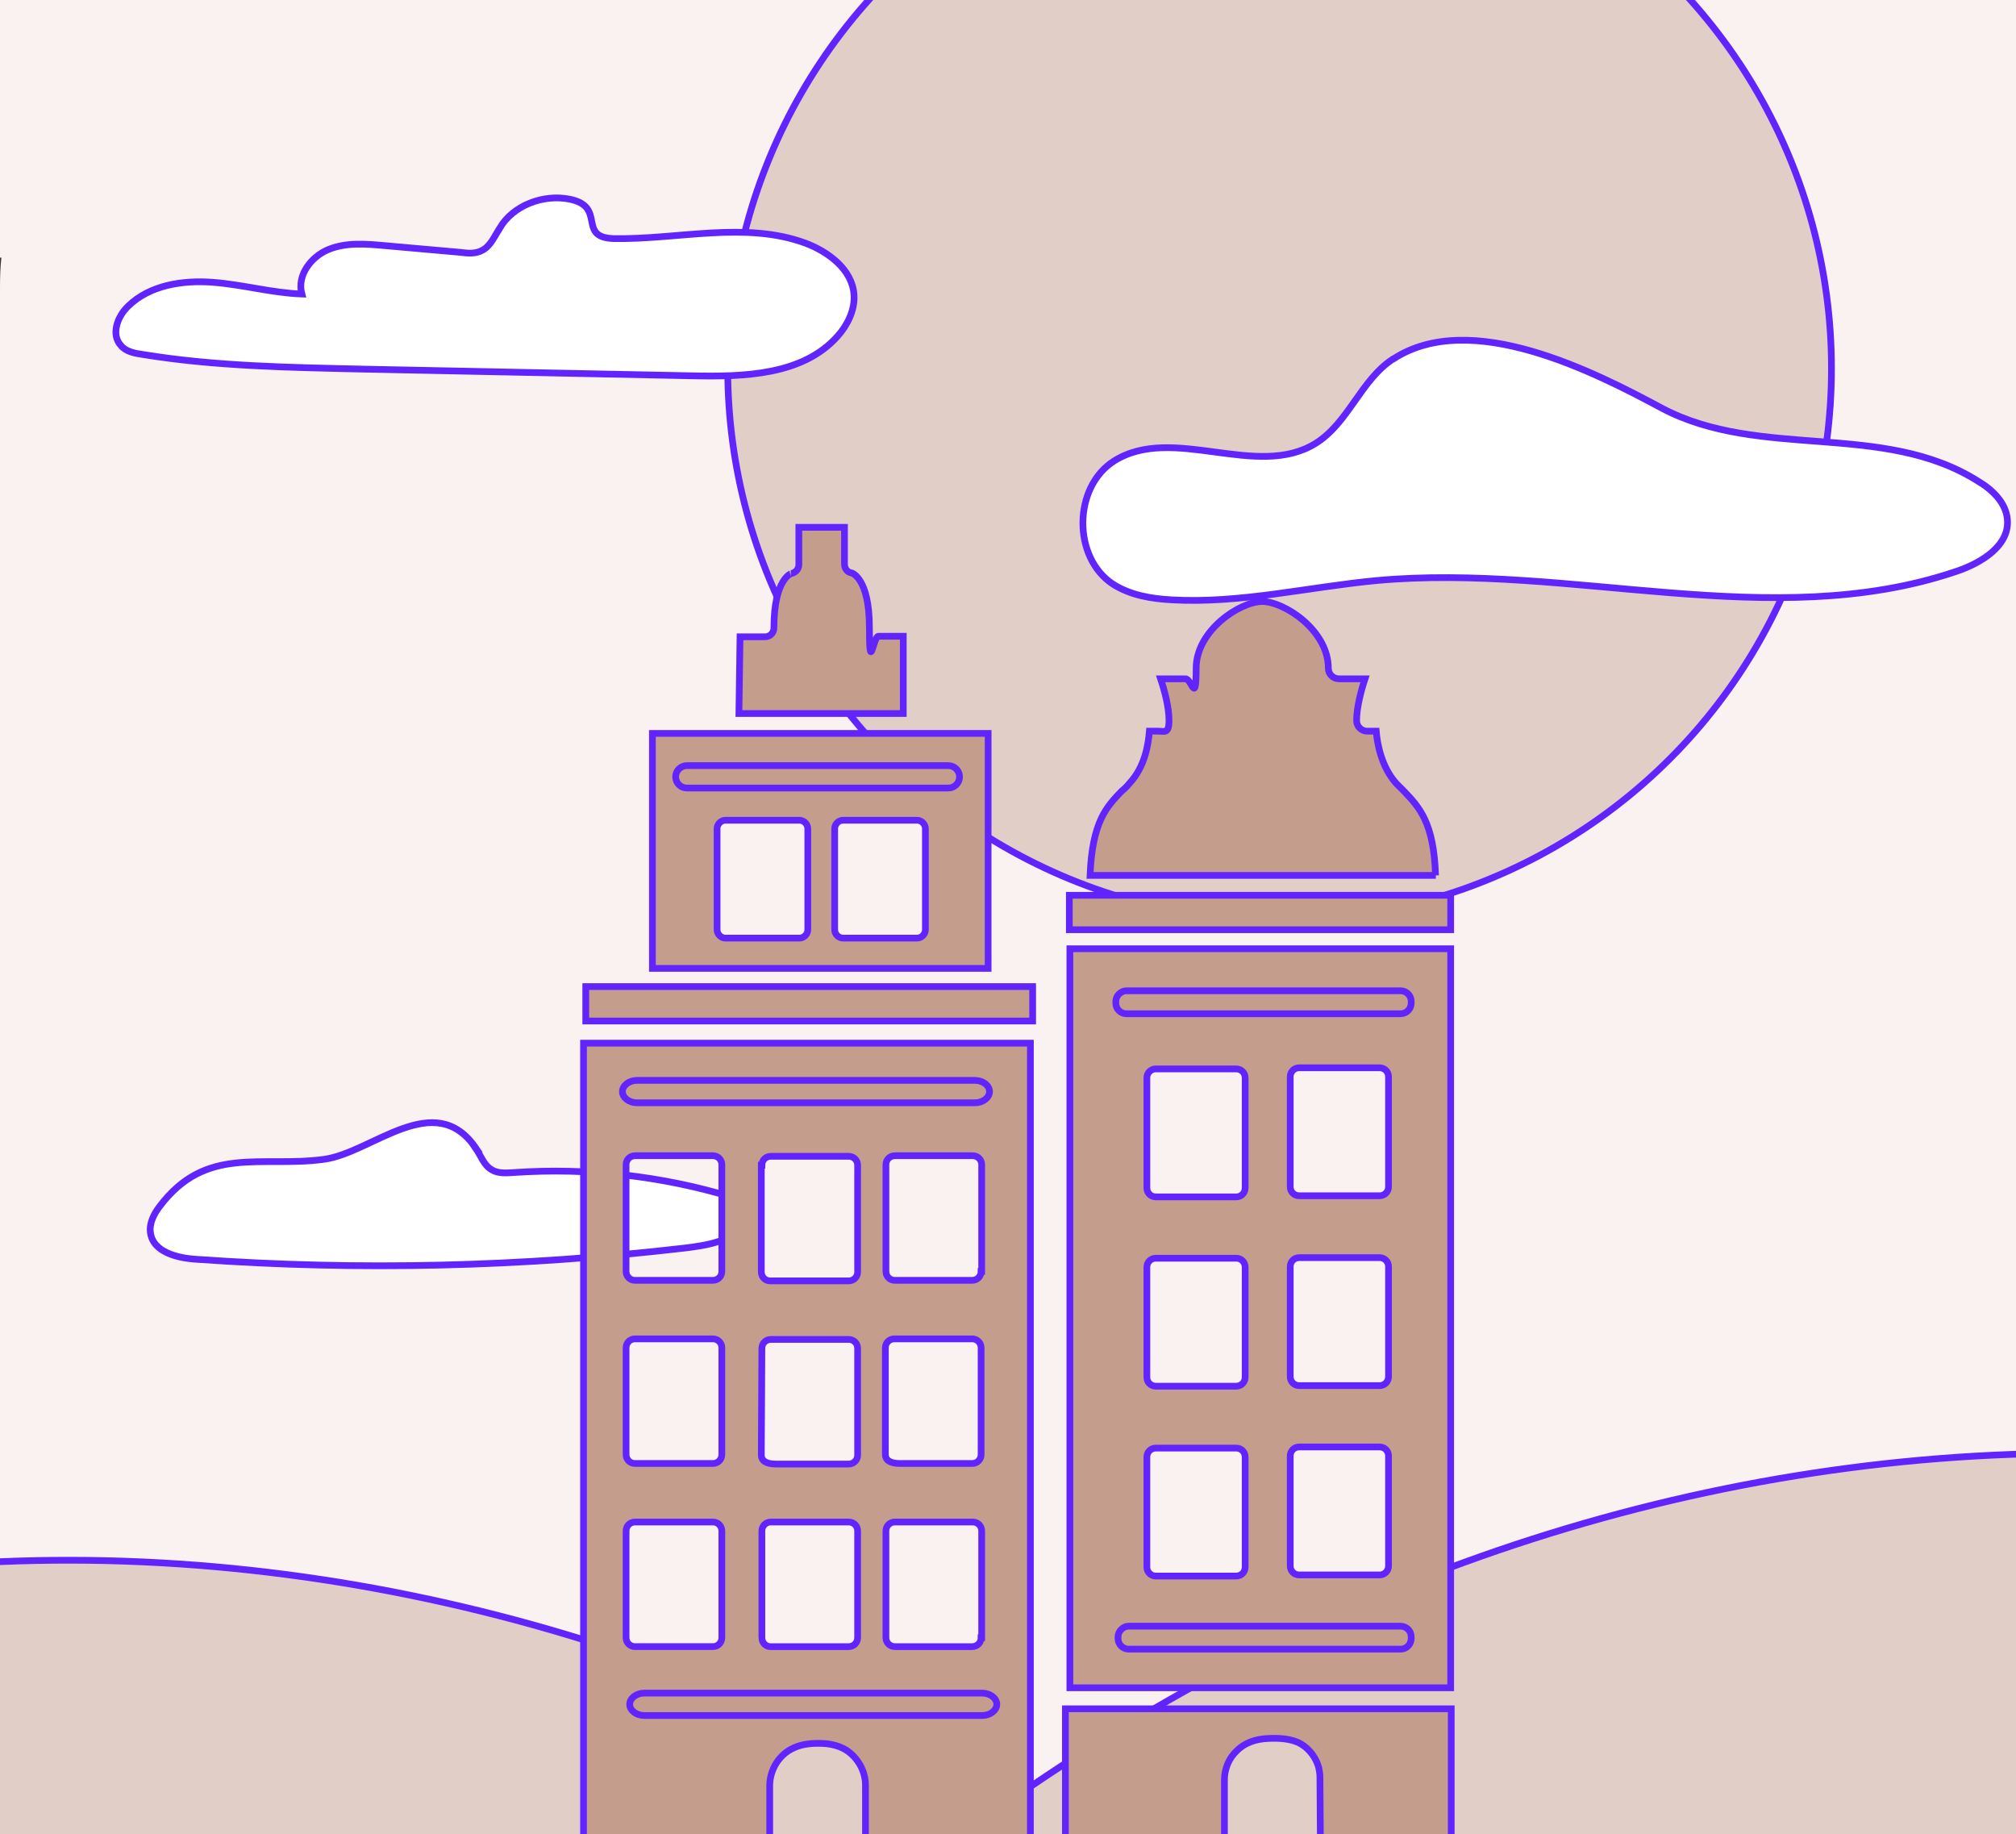
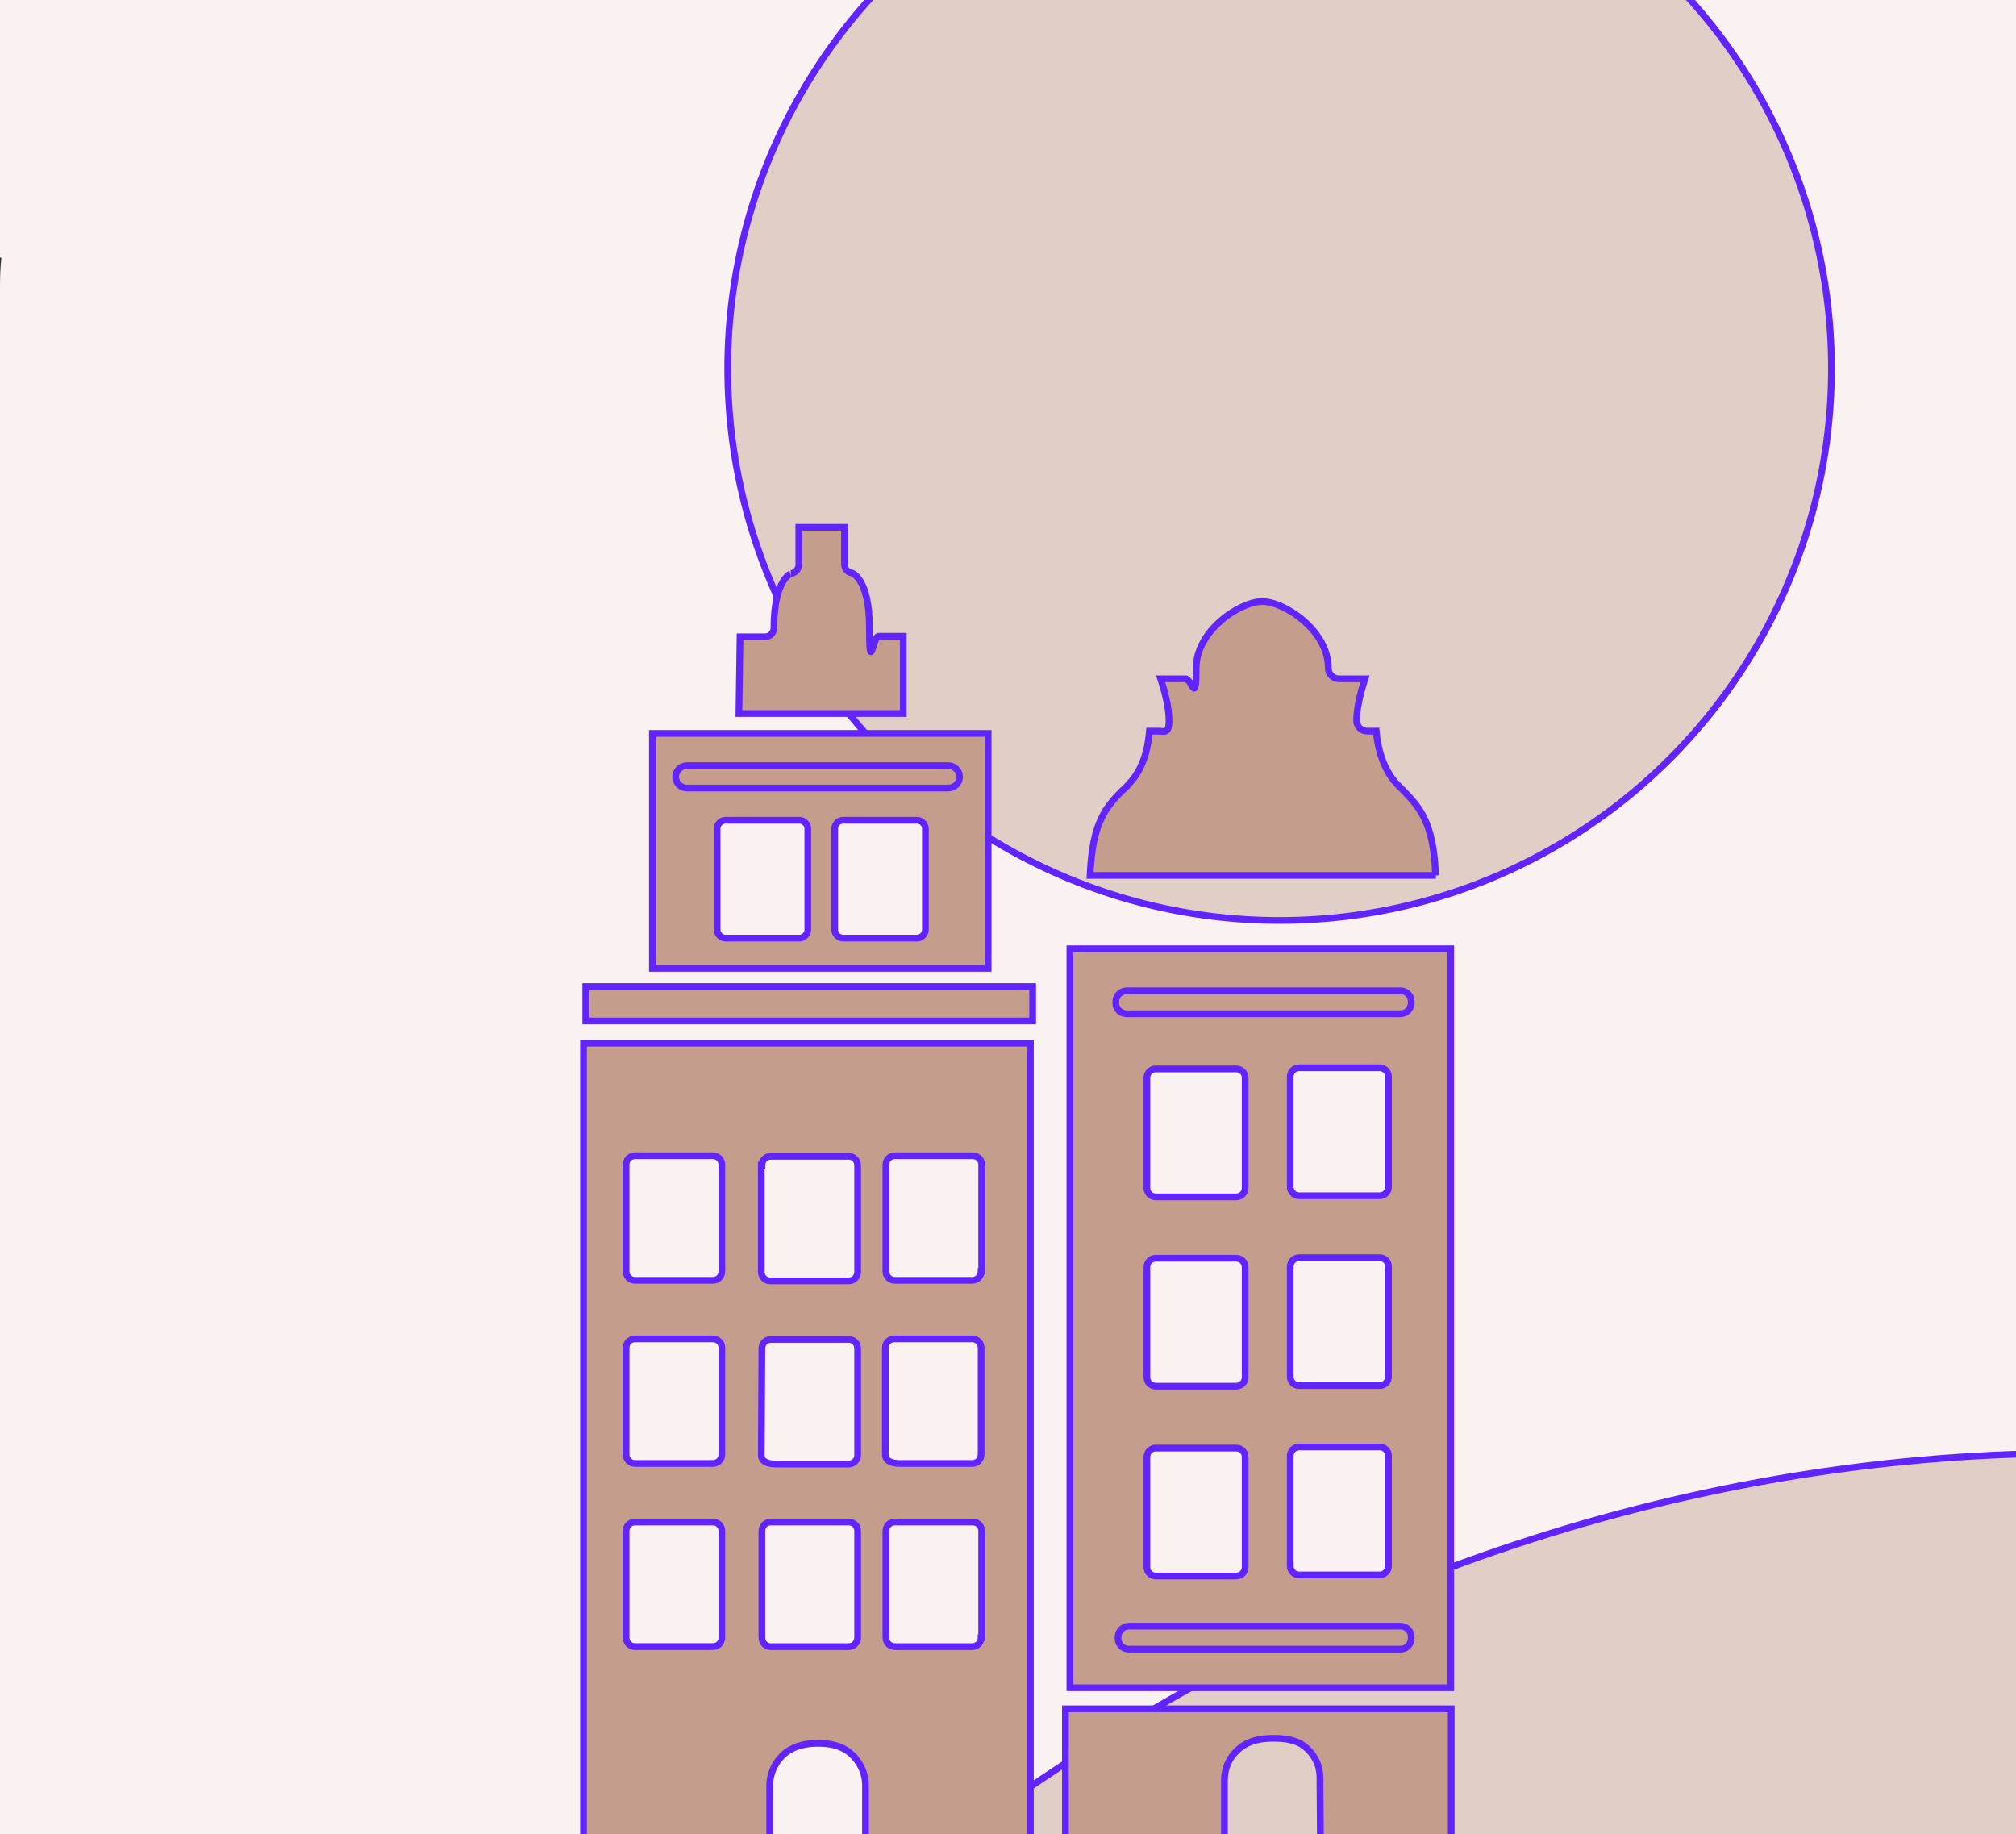
<svg xmlns="http://www.w3.org/2000/svg" viewBox="0 0 720 655">
  <rect x="0" y="0" width="720" height="655" fill="#333333" stroke="none" />
  <path d="m102.9-.4c-2.9 0-5.8 0-8.6.4h-94.3v92h.5c-.4 3.5-.5 7-.5 10.5v552.5h720.5v-655.4z" fill="#faf1f1" />
  <g stroke="#6124fc" stroke-miterlimit="10" stroke-width="2.4">
    <circle cx="457" cy="131.6" fill="#e1cec6" r="197.1" />
-     <path d="m178.5 81.4c-1.8 2.8-3.2 6.3-6.1 7.9-2.4 1.4-5.2 1.2-8.1.8-9.1-.8-18.2-1.6-27-2.4-6.7-.6-13.7-1.2-20 1.4s-11.3 9.3-9.5 15.9c-10.7-.4-21.2-3.4-31.9-4.2s-22.4 1-30.1 8.5c-3.8 3.6-6.3 10.1-2.6 14.1 1.8 2.2 5 2.8 7.9 3.2 25.8 4.2 52.1 4.6 78.3 5.2l117.8 2.4c18.6.4 39.5-.2 51.9-14.1 3.6-4 6.3-9.5 5.9-14.9-.6-8.9-9.1-15.3-17.4-18.4-21.6-7.9-45.4-1.2-68.4-1.6-13.3-.4-2.4-11.5-15.9-14.1-9.3-1.8-20 2.2-24.8 10.3zm-8.5 328.8c1.8 2.6 2.8 5.9 5.6 7.5 2.2 1.4 5.2 1.2 7.9 1 26.4-1.8 52.9 1.2 78.3 8.9 2.8.8 6.3 2.4 6.3 5.2s-.6 2.6-1.4 3.8c-5 6.7-14.1 8.1-22.4 9.1-57.7 6.7-116 8.1-173.9 4-7.1-.4-15.9-2.6-16.7-9.7-.4-3.4 1.4-6.7 3.4-9.3 16.5-21.8 36.1-13.7 58.5-16.7 17.2-2.2 39.7-25.8 54.5-3.8zm327.5-282c-11.5 7.5-15.9 22.8-27.6 30.1-21 13.1-51-6.9-72 6.3-14.7 9.3-14.9 34.5-.4 44 6.3 4 13.7 5.2 21 5.6 24.4 1.4 48.8-4.6 73.2-6.9 69-6.3 141 19 206.8-3.2 9.1-3 19.4-9.3 18.4-18.8-.6-5.9-5.4-10.5-10.5-13.5-33.9-21.4-77.7-7.5-112.8-26-24-12.9-68.4-35.7-96-17.6z" fill="#fff" />
    <path d="m896 540.4c-132-37.9-276.6-24-403.1 29.3-126.5 53.5-235.3 144.3-319 253.2 116.6-22.2 207.6-42 310.3-34.3 131.2 10.1 213.9 0 345 10.1-16.5-115.2-18.6-90.8 16.1-201.8-1.8-1.8 51.5-59.1 50.6-56.5z" fill="#e1cec6" />
-     <path d="m-101.9 571.5c133.6-31.3 277.2-9.9 400.7 49.6 123.7 59.5 227.8 156 305.9 268.8-94-50.8-211.1-91.8-314-89.2-131.6 3.4-257.9-9.5-389.4-6.1 22.4-114.2 17.4-111.2-11.7-224 2-1.6 7.7-2 8.5.8z" fill="#e1cec6" />
    <g fill="#c49d8d">
      <path d="m512.7 312.6c-.6-19-5.9-24.4-11.3-30.1l-2.8-2.8c-5.2-5.9-6.7-13.9-7.1-18.6h-3.2c-2 0-3.8-1.6-3.8-3.8 0-4.6 1.6-10.7 3-14.9h-9.3c-2 0-3.8-1.6-3.8-3.8 0-13.5-15.7-23.8-23.6-23.8s-23.6 10.3-23.6 23.8-1.6 3.8-3.8 3.8h-8.9c1.4 4.2 3 10.1 3 14.9s-1.6 3.8-3.8 3.8h-3.2c-.4 4.8-1.6 12.7-7.1 18.6-.8 1-1.8 2-2.8 2.8-5.4 5.6-10.5 10.9-11.3 30.1h123.5zm-248.4-85.2h8.9c1.8 0 3.2-1.4 3.2-3.2 0-17.6 6.3-19.4 6.1-19.4 1.6-.2 2.8-1.6 2.8-3.2v-13.3h16.3v13.1c0 1.6 1 3 2.6 3.2 0 0 6.3 1.8 6.3 19.4s1.4 3.2 3.2 3.2h8.9v27.6h-58.7zm117.8 111.4v263.9h136v-263.9zm62.6 220.8c0 1.8-1.4 3.2-3.2 3.2h-28.7c-1.8 0-3.2-1.4-3.2-3.2v-39.3c0-1.8 1.4-3.2 3.2-3.2h28.7c1.8 0 3.2 1.4 3.2 3.2zm0-67.8c0 1.8-1.4 3.2-3.2 3.2h-28.7c-1.8 0-3.2-1.4-3.2-3.2v-39.3c0-1.8 1.4-3.2 3.2-3.2h28.7c1.8 0 3.2 1.4 3.2 3.2zm0-67.6c0 1.8-1.4 3.2-3.2 3.2h-28.7c-1.8 0-3.2-1.4-3.2-3.2v-39.3c0-1.8 1.4-3.2 3.2-3.2h28.7c1.8 0 3.2 1.4 3.2 3.2zm51.2 135c0 1.8-1.4 3.2-3.2 3.2h-28.7c-1.8 0-3.2-1.4-3.2-3.2v-39.3c0-1.8 1.4-3.2 3.2-3.2h28.7c1.8 0 3.2 1.4 3.2 3.2zm0-67.6c0 1.8-1.4 3.2-3.2 3.2h-28.7c-1.8 0-3.2-1.4-3.2-3.2v-39.3c0-1.8 1.4-3.2 3.2-3.2h28.7c1.8 0 3.2 1.4 3.2 3.2zm0-67.8c0 1.8-1.4 3.2-3.2 3.2h-28.7c-1.8 0-3.2-1.4-3.2-3.2v-39.3c0-1.8 1.4-3.2 3.2-3.2h28.7c1.8 0 3.2 1.4 3.2 3.2z" />
      <path d="m402.3 353.8h97.9c2 0 3.8 1.6 3.8 3.8v.6c0 2-1.6 3.8-3.8 3.8h-97.9c-2 0-3.8-1.6-3.8-3.8v-.6c0-2 1.8-3.8 3.8-3.8zm.8 226.9h97.1c2 0 3.8 1.6 3.8 3.8v.6c0 2-1.6 3.8-3.8 3.8h-97.1c-2 0-3.8-1.6-3.8-3.8v-.6c0-2 1.8-3.8 3.8-3.8zm-170.1-318.8v83.9h119.9v-83.9zm55.5 70.1c0 1.6-1.4 3-3 3h-26.4c-1.6 0-3-1.4-3-3v-36.1c0-1.6 1.4-3 3-3h26.4c1.6 0 3 1.4 3 3zm42 0c0 1.6-1.4 3-3 3h-26.4c-1.6 0-3-1.4-3-3v-36.1c0-1.6 1.4-3 3-3h26.4c1.6 0 3 1.4 3 3z" />
      <path d="m338.7 273.4h-93.4c-2.2 0-4 1.8-4 4s1.8 4 4 4h93.4c2.2 0 4-1.8 4-4s-1.8-4-4-4zm8.9 113.6h-120.7c-2.8 0-5.2 1.8-5.2 4s2.4 4 5.2 4h120.9c2.8 0 5.2-1.8 5.2-4s-2.4-4-5.4-4zm2.6 218.8h-120.7c-2.8 0-5.2 1.8-5.2 4s2.4 4 5.2 4h120.7c2.8 0 5.2-1.8 5.2-4s-2.4-4-5.2-4z" />
      <path d="m208.4 372.5v302.1h159.6v-302.1zm63.7 43.6c0-1.8 1.4-3.2 3.2-3.2h27.8c1.8 0 3.2 1.4 3.2 3.2v38.1c0 1.8-1.4 3.2-3.2 3.2h-28c-1.8 0-3.2-1.4-3.2-3.2v-38.1zm0 65.4c0-1.8 1.4-3.2 3.2-3.2h27.8c1.8 0 3.2 1.4 3.2 3.2v38.1c0 1.8-1.4 3.2-3.2 3.2h-26c-3.8 0-5.2-1.4-5.2-3.2zm-14.3 103.3c0 1.8-1.4 3.2-3.2 3.2h-27.8c-1.8 0-3.2-1.4-3.2-3.2v-38.1c0-1.8 1.4-3.2 3.2-3.2h27.8c1.8 0 3.2 1.4 3.2 3.2zm0-65.4c0 1.8-1.4 3.2-3.2 3.2h-27.8c-1.8 0-3.2-1.4-3.2-3.2v-38.1c0-1.8 1.4-3.2 3.2-3.2h27.8c1.8 0 3.2 1.4 3.2 3.2zm0-65.4c0 1.8-1.4 3.2-3.2 3.2h-27.8c-1.8 0-3.2-1.4-3.2-3.2v-38.1c0-1.8 1.4-3.2 3.2-3.2h27.8c1.8 0 3.2 1.4 3.2 3.2zm14.3 130.8v-38.1c0-1.8 1.4-3.2 3.2-3.2h27.8c1.8 0 3.2 1.4 3.2 3.2v38.1c0 1.8-1.4 3.2-3.2 3.2h-28c-1.6 0-3-1.4-3-3.2zm37 78.9c0 1.8-1.4 3.2-3.2 3.2h-27.8c-1.8 0-3.2-1.4-3.2-3.2v-26c0-5.6 3.2-11.1 8.5-13.5 3.4-1.6 7.3-1.8 10.9-1.6 3 .2 5.9 1 8.3 2.6 4 2.8 6.5 7.5 6.5 12.3v26.2h.2zm41.3-78.9c0 1.8-1.4 3.2-3.2 3.2h-27.6c-1.8 0-3.2-1.4-3.2-3.2v-38.1c0-1.8 1.4-3.2 3.2-3.2h27.8c1.8 0 3.2 1.4 3.2 3.2v38.1zm0-65.4c0 1.8-1.4 3.2-3.2 3.2h-25.8c-3.8 0-5.2-1.4-5.2-3.2v-38.1c0-1.8 1.4-3.2 3.2-3.2h27.8c1.8 0 3.2 1.4 3.2 3.2zm0-65.4c0 1.8-1.4 3.2-3.2 3.2h-27.6c-1.8 0-3.2-1.4-3.2-3.2v-38.1c0-1.8 1.4-3.2 3.2-3.2h27.8c1.8 0 3.2 1.4 3.2 3.2v38.1zm30.1 156.2v64.8h137.8v-64.8zm91 51.9c0 1.8-1.4 3.2-3.2 3.2h-27.8c-1.8 0-3.2-1.4-3.2-3.2v-26.6c0-3.8 1.6-7.7 4.4-10.3 3-3 6.9-4.2 11.1-4.4 4-.2 8.5 0 11.9 2 3 1.8 5.4 5 6.3 8.5.2 1 .4 2.2.4 3.2l.2 27.6z" />
-       <path d="m348.2 385.8h-120.7c-2.8 0-5.2 1.8-5.2 4s2.4 4 5.2 4h120.7c2.8 0 5.2-1.8 5.2-4s-2.4-4-5.2-4zm2.6 218.8h-120.7c-2.8 0-5.2 1.8-5.2 4s2.4 4 5.2 4h120.7c2.8 0 5.2-1.8 5.2-4s-2.4-4-5.2-4z" />
      <path d="m209.2 352.3h159.6v12.3h-159.6z" />
-       <path d="m381.9 319.7h136.2v12.3h-136.2z" />
    </g>
  </g>
</svg>